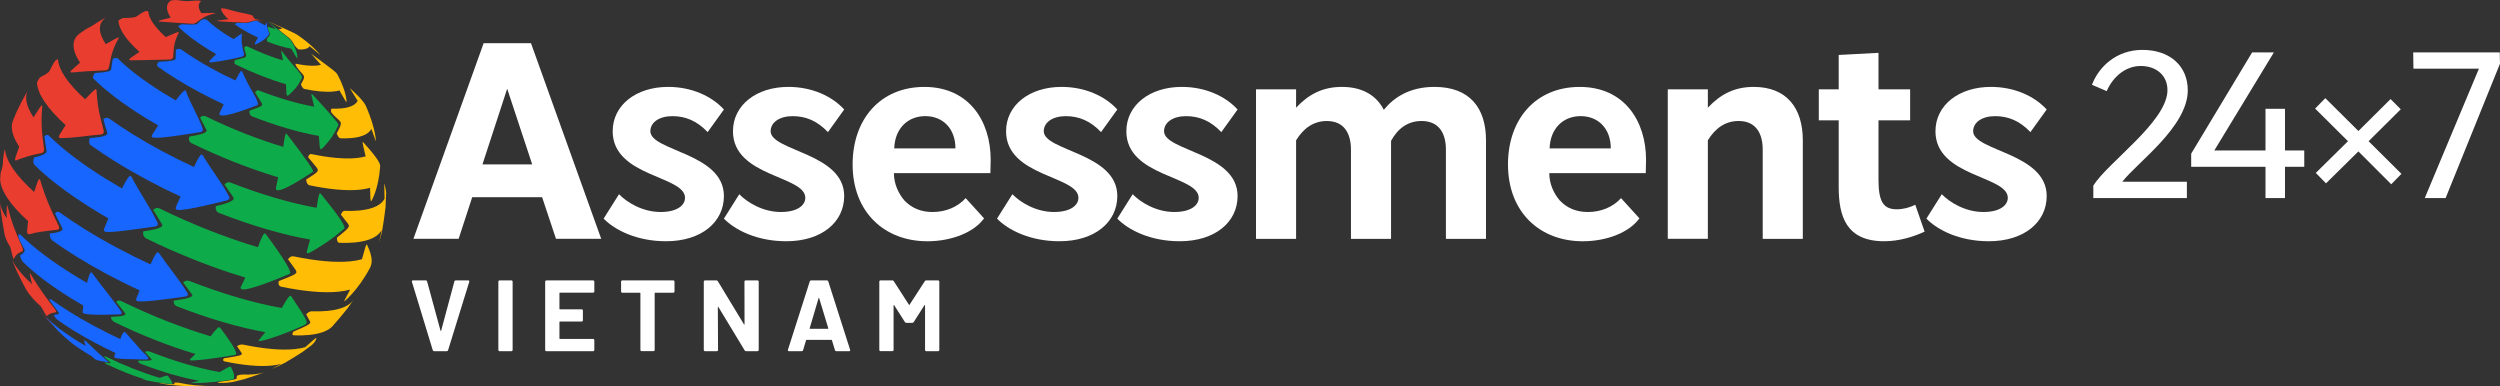
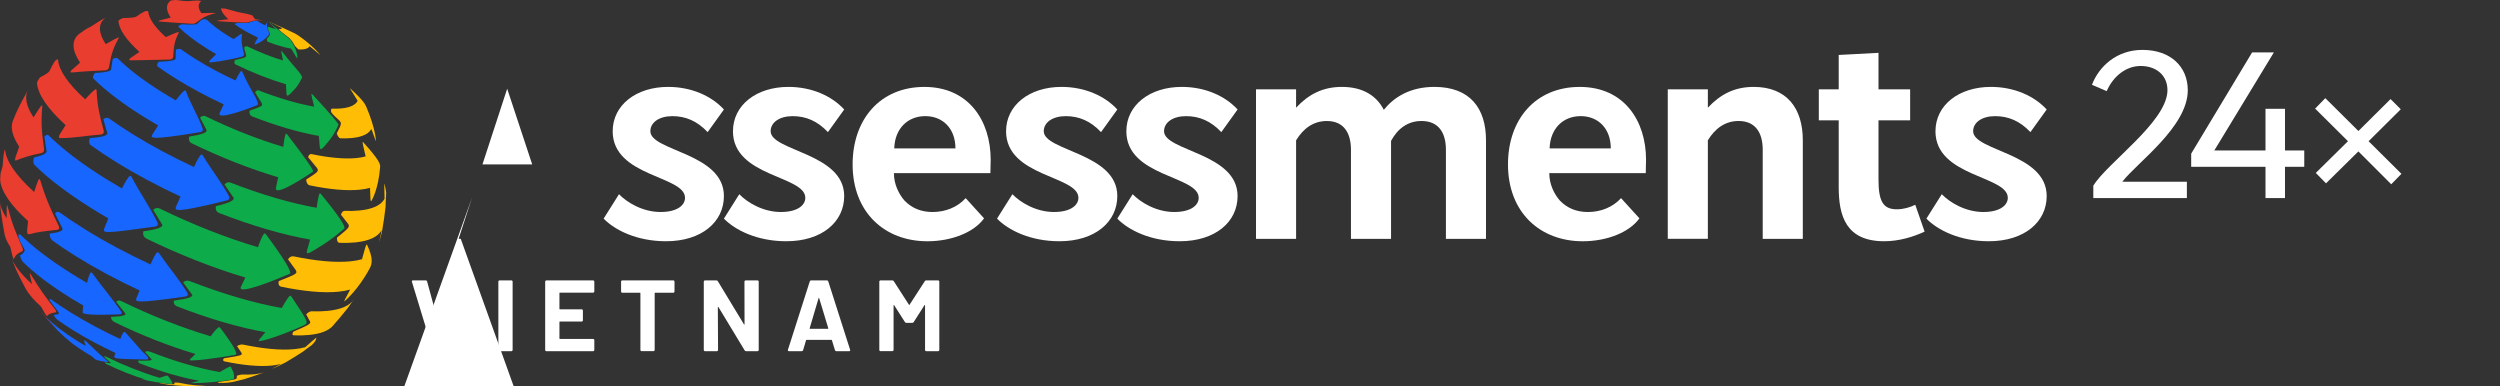
<svg xmlns="http://www.w3.org/2000/svg" id="Layer_2" viewBox="0 0 1335.18 206.24">
  <rect x="0" y="0" width="1335.18" height="206.24" fill="#333333" stroke="none" />
  <defs>
    <style>      .cls-1 {        fill: #0dab49;      }      .cls-2 {        fill: #1666ff;      }      .cls-3 {        fill: #ffbd05;      }      .cls-4 {        fill: url(#linear-gradient);      }      .cls-5 {        fill: #fff;      }      .cls-6 {        fill: #e93d2f;      }    </style>
    <linearGradient id="linear-gradient" x1="16.45" y1="167.23" x2="30.01" y2="167.23" gradientUnits="userSpaceOnUse">
      <stop offset="0" stop-color="#ee3b43" />
      <stop offset="1" stop-color="#8e212e" />
    </linearGradient>
  </defs>
  <g id="Layer_1-2" data-name="Layer_1">
    <g>
      <g>
        <path class="cls-3" d="M157.86,24.92c1.01,1.11,1.36,1.33,1.57,1.47.9.07,1.63.05,2.29-.01,1.97-.19,3.17-.8,3.64-1.71l4.47,3.69c.87.76.97.82,1.19.96-.01-.03-3.73-4.88-11.94-10.53-1.01-.66-1.97-1.28-15.65-7.32-.08-.04-.2-.09-.28-.13q1.28.57,7.49,3.69c-.16.3-.56.49-1.2.56-.22.02-.46.03-.72.02q.67.8,5.03,4.11c.93.73,1.99,1.57,3.76,4.81.1.11.24.27.34.38" />
        <path class="cls-1" d="M142.51,20.94c0,.49.08,1.12.47,1.38,4.47,1.74,8.84,3.03,12.55,3.67l2.35,3.98c.58,1.01.75,1.12.91,1.16.01-.03.55-3.72-3.68-9.8q-.65-.82-4.97-4.21c-.49-.38-3.14-2.47-6.88-5.6-.06-.05-.11-.09-.17-.14q.74.64,4.32,4.11c-1.21-.21-2.66-.63-4.13-1.2-.34.36-.5.52.69,3.22.28.73.47,1.21-1.45,3.16,0,.09-.01.21-.01.29" />
        <path class="cls-2" d="M126.55,12.33c-1.09.29-1.16.52-1.19.61,1.08.82,2.21,1.57,3.44,2.34,2.8,1.74,5.85,3.37,8.95,4.8l-1.48,2.7c-.59,1.18.17.91.18.91.77-.28,4.74-1.86,7.13-5.16.25-.48.06-1.03.05-1.05-.92-2.65-1.48-4.26-.68-6.09l.04-.07q-.27.4-1.42,2.21c-1.02-.47-2.02-1.01-2.94-1.58-.4-.25-.78-.5-1.11-.74-1.55-.32-3.36.35-4.3.78-.87.36-.96.39-6.26.25-.12.03-.28.07-.39.1" />
        <path class="cls-6" d="M120.2,4.63c-1.55-.23-1.98-.19-2.13-.18.04,1.55,1.39,3.55,3.89,5.81l-4.88.59c-.78.13-.87.17-1.14.29.02.04.05.08.07.12.25.05,7.58.64,15.12.78,1-.01,1.57-.22,1.6-.23,2.1-.76,4.6-1.44,9.91-.6.07.01.16.03.23.04q-1.09-.22-6.51-.96c-.82-.74-1.26-1.4-1.29-1.9-1.74-.8-5.02-1.41-6.82-1.7q-1.28-.21-7.49-1.98c-.17-.03-.39-.06-.56-.09" />
        <path class="cls-3" d="M180.04,71.73c.32.86.86,1.93,1.69,2.13,2.24.08,4.32.04,6.22-.15,5.62-.55,9.04-2.27,10.4-4.87l1.89,5.23c.35,1.02.42,1.11.54,1.25,0-.04-.12-6.42-5.1-18.17-.7-1.55-1.58-3.49-8.58-9.86-.06-.05-.14-.1-.22-.12q.05.23,4.14,6.69c-1.12,2.15-3.95,3.57-8.6,4.03-1.57.15-3.3.2-5.15.13-.79.15-.42,1.84-.41,1.85,1,1.59,3.06,3.12,4.37,4.46,1.14,1.32,1.44,1.68-1.37,6.89.05.16.11.38.17.54" />
        <path class="cls-1" d="M133.24,59.59c-.05.82.13,1.92,1.23,2.52,12.75,4.97,25.22,8.64,35.81,10.48l.44,5.43c.25,2.58.75,2.33,4.5-2.22,1.05-1.29,3.26-3.96,5.55-9.16q.26-.9-13.88-16.19c-.11-.11-.29-.24-.43-.31-.06.05-.14.11-.19.16q-.03.47,1.51,6.65c-8.76-1.52-19.07-4.56-29.62-8.67-.75-.19-1.31.11-1.92,1.04,1.01,1.64,2.33,3.84,3.36,5.46.92,1.77.79,1.82-6.31,4.32-.02.15-.05.35-.06.49" />
        <path class="cls-2" d="M84.53,33.34c-.52.61-.99,1.5-.25,2.23,2.93,2.11,6.16,4.27,9.67,6.46,8,4.97,16.69,9.6,25.54,13.7l-2.2,4.56c-1.59,3.82,11.91-.93,20.1-4.11q1.31-.71-2.45-6.97c-.45-.75-2.85-4.82-5.62-10.99-.08-.13-.21-.3-.32-.39q-.66.02-3.25,5.15c-7.32-3.39-14.5-7.21-21.11-11.33-2.91-1.81-5.58-3.59-8.01-5.34-.57-.22-1.06-.41-2.66.22-.06,1.45-.2,3.38-.16,4.82q-.33,1.4-8.93,1.62c-.1.11-.25.25-.35.36" />
        <path class="cls-6" d="M65.18,9.85c-1.45.65-1.79,1.05-1.93,1.23.23,4.47,4.09,10.19,11.22,16.64l-4.54,3.1c-1.62,1.24-.53,1.39-.4,1.4.23.02,12.5-.18,21.15-.42,1.55-.16,1.77-1.02,1.8-1.38.36-5.51.52-8.02,3-12.97.03-.09.04-.23,0-.32q-.57-.2-6.97,2.67c-5.89-5.34-9.09-10.07-9.31-13.64-1.01-.81-2.49-.04-6.42,2.72q-1.05.67-7.08.75c-.15.07-.36.15-.51.22" />
        <path class="cls-3" d="M179.97,127.44c-.01.9.19,2.02,1.23,2.24,3.06.12,5.9.05,8.48-.21,7.66-.76,12.32-3.09,14.17-6.63l-1.16,5.56c-.21.9-.22.96-.26,1.24q.13-.25,1.56-5.8c.67-3.91,1.49-9.14,1.91-13.08l.34-7.98c-.15-1.37-.52-3.19-.91-4.51l-.11-.09q-.06.3.15,7.96c-1.75,3.35-6.16,5.56-13.41,6.27-2.46.25-5.14.31-8.04.21-.81.09-1.34.68-1.84,2.03,1.16,1.48,2.71,3.44,3.85,4.92.89,1.48.84,1.93-5.93,7.32-.01.17-.04.39-.04.56" />
        <path class="cls-1" d="M115.2,110.64c-.09.95.12,2.25,1.62,3.04,17.38,6.77,34.36,11.77,48.8,14.27l-1.6,5.63c-.74,2.85.47,2.1,7.18-2.07,2.08-1.3,6.43-3.99,12.66-9.43q1.41-1.52-12.45-18.49c-.15-.14-.37-.31-.56-.39q-.74.26-1.73,7.77c-13.66-2.38-29.73-7.11-46.18-13.51-1.18-.33-2.06-.02-3.02,1.07,1.43,2.11,3.33,4.93,4.78,7.03q1.16,2.07-9.4,4.52c-.03.17-.08.4-.1.57" />
        <path class="cls-2" d="M47.81,74.32c-.31.91-.45,2.19.63,3.2,4,2.88,8.4,5.82,13.18,8.79,10.9,6.78,22.74,13.08,34.8,18.67l-2.41,5.37c-.67,2.14-1.15,3.7,27.29-3.35,1.8-.66,1.1-2,1.09-2.02-4.14-7.66-9.58-14.46-14.03-21.9-.15-.2-.39-.45-.59-.6q-1-.18-4.19,6.72c-11.41-5.29-22.61-11.25-32.92-17.66-4.53-2.82-8.69-5.6-12.48-8.33-1.03-.45-1.68-.48-2.98.44.63,2.24,1.41,5.24,2.12,7.45q.43,1.95-9.31,2.67c-.06.16-.17.37-.23.54" />
        <path class="cls-6" d="M21.03,41.81c-.98,1.37-1.19,2.04-1.28,2.32.33,6.1,5.6,13.89,15.31,22.69l-3.12,4.92c-1.05,1.91.03,2.01.26,2.01,7.31.04,14.49-1.41,21.75-1.9,1.72-.3,1.57-1.58,1.43-2.12-2.08-7.82-3.34-12.54-3.82-21.51-.04-.34-.05-.39-.21-.58q-.72-.28-5.85,5.41c-9.19-8.32-14.17-15.7-14.51-21.28-.08-.04-.18-.1-.26-.14-1.11.49-1.57.7-4.34,6.39q-.52.99-5.02,3.3c-.11.14-.25.33-.35.47" />
        <path class="cls-3" d="M156.47,177.51c-.34.63-.55,1.42.39,1.59,2.97.11,5.73.04,8.24-.21,6.02-.6,10.13-2.19,12.43-4.61,2.5-2.84,5.8-6.67,8.12-9.66l3.21-4.58c-2.11,3.18-6.7,5.29-13.93,6-2.62.26-5.5.33-8.6.21-.91.07-1.72.54-2.81,1.63.63,1.16,1.49,2.7,2.08,3.88.27,1.02.37,1.41-8.89,5.35-.07.12-.17.27-.24.4" />
        <path class="cls-1" d="M92.81,160.99c-.1.77.1,1.83,1.55,2.56,16.87,6.57,33.36,11.42,47.37,13.85l-3.16,3.82c-.17.24-.35.61-.42.9.88.63,13.47-3.4,24.32-8.47,2.24-1.23,2.47-1.36-6.93-15.39-.14-.13-.34-.3-.52-.36q-.9.08-4.52,6.59c-14.61-2.53-31.81-7.6-49.41-14.45-1.27-.38-2.22-.14-3.29.81,1.45,1.95,3.36,4.56,4.81,6.5q1.09,1.83-9.7,3.19c-.03.14-.09.32-.11.47" />
        <path class="cls-2" d="M26.58,125.3c.02.9.28,2.18,1.4,3.16,3.88,2.8,8.15,5.65,12.8,8.54,10.58,6.58,22.08,12.7,33.78,18.12l-1.76,4.28c-.46,1.84-.69,2.77,26.23-1.04,1.3-.3,1.62-.96.99-1.99-4.48-7.38-10.15-13.9-14.97-21.04-.26-.33-.37-.47-.68-.62q-1.1-.23-3.99,6.51c-12.21-5.66-24.2-12.04-35.22-18.9-4.85-3.02-9.3-6-13.36-8.91-.91-.53-1.69-.34-2.4.58,1.17,2.38,2.69,5.58,3.91,7.93q.87,1.95-6.73,2.83c0,.17-.02.38-.01.55" />
        <path class="cls-6" d="M.25,93.35c-.14,1.62-.15,2.39-.15,2.69.36,5.93,5.47,13.5,14.89,22.03l-.52,5.06c-.08,1.95.71,1.95.74,1.95,1.21-.03,2.77-.57,3.95-.83.76-.15,3.82-.74,11.55-1.54,1.32-.32.84-1.65.57-2.21-4.07-8.49-6.53-13.61-9.76-24.13-.14-.41-.18-.46-.35-.68-.08-.03-.19-.08-.27-.11q-.56.25-2.68,6.96c-9.83-8.9-15.15-16.79-15.52-22.76-.73.83-1.1,5.96-1.22,8.12-.12,1.69-.89,3.22-1.18,4.87-.02.17-.04.4-.05.58" />
        <path class="cls-3" d="M117.02,204.02c-.65.22-.69.28-.78.41.08.01.18.04.26.05,1.98.08,3.81.03,5.49-.14.96-.1,1.85-.23,2.66-.4l5.93-1.47c3.54-1.13,8.24-2.7,11.71-4.04-1.71.7-3.84,1.18-6.42,1.44-1.99.19-4.17.25-6.52.16-.72.01-1.52.19-2.84.63-.05.46-.04,1.09-.18,1.52-.32.26-.86.7-8.95,1.71-.11.03-.26.08-.37.12" />
        <path class="cls-1" d="M73.83,192.81c-.1.79.71,1.18,1.01,1.32,11.24,4.38,22.24,7.62,31.57,9.23l-3.71.97c-.2.05-.46.13-.65.22.21.07,8.52.27,21.13-1.7.99-.19,1.2-.26,1.73-.5.23-1.62.37-2.59-1.58-6.35-.09-.08-.22-.18-.34-.21q-.75,0-5.63,2.92c-11.07-1.92-24.11-5.76-37.45-10.95-.96-.31-1.68-.25-2.48.19,1.03,1.15,2.41,2.69,3.44,3.84.06.11.14.25.19.36q-.2.64-7.16.45c-.02.07-.06.15-.08.22" />
        <path class="cls-2" d="M28.88,168.58c.27.5.85,1.45,1.72,2.15,2.58,1.86,5.43,3.77,8.53,5.69,7.05,4.39,14.71,8.46,22.52,12.08l-.63,1.99c0,.79.02,1.31,17.21,1.52.67-.04.73-.1.98-.4-.27-1.56-2.31-2.86-3.36-4.03-4.01-4.48-5.22-5.84-8.71-9.87-.26-.26-.31-.3-.57-.45q-.86-.23-2.35,3.81c-9.25-4.29-18.33-9.12-26.69-14.32-3.67-2.28-7.05-4.54-10.13-6.75-.74-.46-.86-.19-1.04.19,1.34,1.82,3.07,4.28,4.49,6.03.74.98.65,1.21.54,1.5-.81.14-1.9.31-2.7.5.06.12.13.27.19.38" />
        <path class="cls-6" d="M8.88,144.68c1.44,2.96,3.37,6.89,4.96,9.77,1.64,2.81,4.36,5.97,8.11,9.36l2.1,3.7c.76,1.2.95,1.26,1.09,1.31.76-.91,1.23-1.46,4.7-2.06.06-.05.13-.11.19-.15-.02-.4-.03-.64-.63-1.42-4.85-6.31-7.78-10.12-12.89-18.53-.15-.25-.25-.4-.41-.55-.05-.02-.12-.06-.17-.08q-.17.35,1.19,5.73c-5.86-5.31-9.61-10.14-11.08-14.17.85,2.13,1.88,5.02,2.84,7.09" />
-         <path class="cls-3" d="M160.9,45.47c.3.76.8,1.73,1.54,2.03,6.09,1.27,11.47,1.79,15.62,1.38,1.22-.12,2.28-.32,3.22-.58l2.82,4.9c.64,1.14.78,1.2.98,1.28.02-.03.16-5.2-4.71-14.44-.91-1.53-.97-1.62-13.83-11.08-.21-.15-.23-.15-.3-.17q.09.2,5.16,5.82c-.66.19-1.41.33-2.27.41-2.94.29-6.75-.08-11.07-.98-.06.02-.15.04-.21.06q-.36,1,3.76,5.48c1.05,1.26,1.33,1.6-.87,5.41.05.14.11.33.16.47" />
        <path class="cls-1" d="M125.36,32.45c-.24.6-.37,1.42.37,1.93,9,4.4,18.38,8.08,27.01,10.64l.22,4.6c.14,2.23.65,2.05,3.86-1.38,1.12-1.19,2.81-3,4.51-6.85q.23-.95-4.01-5.74c-.52-.58-3.27-3.72-6.82-8.35-.07-.08-.18-.19-.27-.25q-.16.26.92,5.23c-6.11-1.82-12.75-4.42-19.13-7.54-.41-.08-.78-.14-1.67.62.31,1.18.69,2.76,1.05,3.91.29,1.35-.06,1.43-5.89,2.81-.05.11-.13.25-.17.36" />
        <path class="cls-2" d="M96.64,13.12c-1.43.58-1.37.95-1.33,1.22,3.69,3.68,8.99,7.76,15.77,11.97,1.43.89,2.88,1.76,4.37,2.62l-3.18,3.14c-1.22,1.34.11,1.28.16,1.27.07,0,8.09-.77,16.98-3.14,1.02-.39.96-1.13.89-1.43-1.02-4.14-1.63-6.65-1.07-10.5,0-.07-.01-.18-.07-.23q-.52-.02-4.43,2.84c-1.05-.6-2.08-1.22-3.08-1.84-4.8-2.99-8.55-5.88-11.17-8.49-2.02-.86-2.95.02-5.18,2.15q-.87.7-8.18.25c-.15.05-.34.12-.48.18" />
        <path class="cls-6" d="M93.42.03c-1.53.11-2.12.27-2.31.32-2.67,1.98-2.53,5.13.06,9.06l-5.39,1.36c-1.04.31-1.14.43-1.3.6q.22.21,18.02,1.33c.95.02,1.69-.18,2.21-.57,3.41-2.58,4.97-3.75,10.35-5.07.06-.02.17-.04.21-.1q-.61-.17-7.73.08c-1.83-2.78-1.93-5.02-.13-6.38-.54-.32-1.1-.65-7.13-.03q-1.08.09-6.31-.64c-.16,0-.38.02-.55.03" />
        <path class="cls-3" d="M163.58,96.4c.1.92.47,2.12,1.67,2.55,10.47,2.18,19.72,3.08,26.85,2.37,2.09-.21,3.93-.55,5.52-1l.22,5.7c.03.92.08,1.02.25,1.37.06.01.14.03.2.04.04-.04,3.81-5.94,4.74-18.32.03-1.37.06-3.08-9.01-13.11-.09-.08-.23-.17-.34-.2q-.19.43,1.6,7.72c-1.42.41-3.07.71-4.93.89-6.39.63-14.68-.17-24.06-2.13-.85-.06-1.35.4-1.76,1.65,1.39,1.69,3.25,3.94,4.65,5.63,1.31,1.88.78,2.21-5.61,6.28.01.17.01.4.03.57" />
        <path class="cls-1" d="M100.99,73.46c-.19.87-.15,2.1,1.17,2.94,15.46,7.57,31.59,13.88,46.42,18.29l-1.2,5.53c-1.05,5.82,19.59-8.43,19.8-8.57q.88-.8-13.82-19.88c-.14-.15-.36-.33-.54-.43q-.71.16-1.52,7.1c-13.29-3.95-27.73-9.61-41.58-16.39-1.01-.38-1.85-.17-2.88.74,1.03,1.99,2.37,4.67,3.44,6.65q.83,1.97-9.14,3.49c-.05.16-.12.36-.15.53" />
        <path class="cls-2" d="M50.42,39.41c-.56.71-1.11,1.72-.55,2.53,6.34,6.32,15.45,13.33,27.1,20.58,2.45,1.52,4.96,3.02,7.51,4.49l-3.06,4.74c-1.09,1.95-1.88,3.35,25.61-1.22,1.65-.45,1.28-1.63,1.23-1.76-2.43-6.9-6.41-13.1-8.9-19.98-.09-.17-.25-.39-.39-.53q-.86-.22-5.12,5.36c-2.27-1.31-4.51-2.65-6.7-4.01-10.44-6.49-18.6-12.77-24.29-18.44-.69-.35-1.2-.4-2.61.26-.28,1.69-.73,3.94-.91,5.65q-.32,1.49-8.56,1.91c-.11.13-.26.29-.37.42" />
        <path class="cls-6" d="M49.56,13.56c-1.31.89-2.82,1.44-4.13,2.33l-2.72,1.9c-.08.06-.19.14-.28.2-4.38,3.3-4.13,8.73.32,15.48l-4.27,3.76c-.94.92-.91,1.17-.86,1.45q.21.14,5.43-.36c.89-.08,4.45-.39,13.24-.75,1.44-.18,1.81-1.07,1.91-1.59,1.21-6.46,1.77-9.41,5.18-15.58.1-.2.14-.29.08-.39q-.49-.22-6.99,3.55c-3.99-6.04-4.2-10.91-.28-13.86-.74-.02-6.58,3.81-6.63,3.85" />
        <path class="cls-3" d="M148.79,150.62c-.15.87-.05,2.01,1.27,2.47,11.95,2.49,22.5,3.51,30.64,2.71,2.38-.24,4.48-.62,6.3-1.14l-2.68,5.08c-.45.84-.45.89-.41,1.21.05-.02,7.28-5.87,13.63-17.77,1.13-2.3,1.94-5.16-1.49-12.43-.06-.06-.14-.14-.2-.19-.02,0-.05,0-.08,0q-.44.34-2.43,7.88c-1.8.52-3.88.9-6.24,1.13-8.08.8-18.56-.21-30.42-2.69-1.11-.11-1.94.35-2.88,1.58,1.25,1.74,2.93,4.06,4.17,5.81.99,1.85.42,2.07-9.04,5.82-.04.16-.11.38-.14.54" />
        <path class="cls-1" d="M76.45,124.11c-.11.96.08,2.29,1.6,3.24,17.65,8.63,36.05,15.84,52.98,20.88l-2.44,5.11c-1.62,4.46,19.61-4.33,26.16-7.13q2.05-1.12-12.7-21.07c-.17-.17-.43-.38-.65-.5q-1-.02-3.65,7.39c-16.81-4.99-35.06-12.15-52.56-20.71-1.28-.48-2.24-.26-3.35.77,1.43,2.34,3.31,5.47,4.76,7.8q1.09,2.16-10.05,3.64c-.03.17-.09.4-.11.58" />
        <path class="cls-2" d="M18,84.75c-.23.96-.35,2.3.37,3.27,7.24,7.22,17.64,15.22,30.92,23.48,2.8,1.74,5.66,3.46,8.57,5.13l-2.13,5.25c-.88,2.66-1.02,3.08,27.19-.89,1.93-.48,1.26-1.94,1.26-1.96-4.05-8.47-9.54-16.12-13.87-24.43-.22-.36-.31-.51-.59-.68q-1.07-.3-4.6,6.73c-2.87-1.66-5.7-3.35-8.47-5.07-13.2-8.2-23.52-16.15-30.7-23.31-.56-.31-1.06-.57-2.23.67.34,2.32.73,5.42,1.16,7.72q.22,1.87-6.7,3.5c-.05.18-.12.41-.17.58" />
        <path class="cls-6" d="M8.73,60.04l-1.87,4.54c-1.39,3.62-.21,8.32,3.4,13.78l-1.93,5.42c-.51,1.7-.19,1.89,0,2,4.07-1.58,6.77-2.62,14.05-4.11,1.19-.4,1.22-1.63,1.13-2.32-1.19-8.96-1.74-13.05-.95-22.43.02-.36,0-.4-.07-.58-.05-.03-.12-.06-.18-.09q-.54.24-4.42,6.41c-4.01-6.08-5-11.22-2.73-14.95-2.02,3.64-4.73,8.51-6.41,12.32" />
        <path class="cls-3" d="M119.4,191.62c-.46.68-.27,1.15.55,1.41,9.79,2.04,18.44,2.88,25.1,2.22,1.95-.19,3.67-.5,5.16-.93l-4.57,2.43q-.45.22-.83.42c.15-.03,4.14-1.72,7.66-3.59,2.67-1.6,6.26-3.72,8.85-5.45l5.27-3.88c1.78-1.86,1.97-2.06,2.4-3.79l-.13-.09q-.43.22-5.85,5.06c-1.64.47-3.53.82-5.67,1.03-7.34.73-16.86-.19-27.65-2.44-1.04-.13-1.93.11-3.11.83.76,1.12,1.78,2.61,2.51,3.75.19,1.12.21,1.22-9.46,2.76-.07.09-.17.2-.24.29" />
        <path class="cls-1" d="M59.34,169.61c.05.65.37,1.58,1.64,2.34,14.45,7.07,29.52,12.98,43.4,17.1l-2.73,2.64c-.15.17-.28.45-.32.66,1,.72,15.67-1.22,24.36-2.82q2.41-.59-8.03-14.4c-.15-.14-.38-.31-.56-.4q-.99-.08-4.6,4.88c-15.27-4.54-31.86-11.04-47.77-18.82-1.14-.46-1.93-.35-2.71.39,1.46,1.85,3.39,4.33,4.87,6.16q1.1,1.62-7.53,1.89c0,.12-.01.28,0,.39" />
        <path class="cls-2" d="M10.82,136.94c.17.68.57,1.96,1.29,2.8,5.93,5.91,14.44,12.46,25.32,19.23,2.29,1.42,4.64,2.83,7.02,4.2l-.33,3.68q.1,1.81,19.89,1.02c1.51-.21.79-1.31.79-1.32-4.74-7.09-10.41-13.47-15.33-20.44-.29-.36-.34-.43-.64-.63q-.96-.3-2.36,5.61c-2.61-1.51-5.18-3.04-7.69-4.61-11.99-7.46-21.37-14.67-27.9-21.18-1.05-.65-1.05.73-1.05.75.2,2.32,2.19,4.98,3.2,7.08q.66,1.51-2.34,3.3c.03.16.07.36.12.51" />
        <path class="cls-6" d="M.31,111.72c.53,4.13,1.37,9.61,2.18,13.69.45,1.95,1.45,4.1,2.98,6.42l1.22,4.93c.32,1.12.46,1.38.6,1.66,1.11-2.06,1.52-2.83,4.72-4.32.47-.37.18-1.36-.16-2.12-3.67-8.37-5.35-12.19-7.78-21.69-.08-.27-.11-.44-.21-.59-.05,0-.12-.01-.17-.02q-.16.49-.13,6.9c-2.21-3.36-3.41-6.4-3.55-9.02l.31,4.17" />
        <path class="cls-3" d="M85.69,204.57q-.35-.02-.58,0c.06.02.14.05.2.07,1.68.35,3.29.63,4.81.82,2.47.26,5.77.55,8.24.71,7.26.12,8.02.14,13.17-.26-4.32.35-9.82-.21-16.03-1.5-.63-.1-1.31-.12-2.4-.06.03.25.14.6.07.85-.64.24-4.79-.28-7.2-.61-.09,0-.2-.01-.28-.02" />
        <path class="cls-1" d="M55.89,193.65c.35.47.94.77,1.13.87,6.94,3.39,14.16,6.23,20.82,8.2l-2.36-.3c-.07-.01-.17-.03-.24-.05.03.01,5.11,1.6,15.32,2.64,1.01.08,1.22.05,1.49,0-.14-.93-.21-1.45-2.34-4.21-.09-.06-.21-.15-.32-.19q-.61-.1-4.15,1.18c-9.12-2.71-19.02-6.59-28.51-11.24-.72-.31-.93-.22-1.23-.1.98.91,2.27,2.14,3.29,3,.1.1.22.25.31.36-.03.05-.06.13-.09.18-.15,0-.53,0-3.21-.48.03.04.06.1.09.14" />
        <path class="cls-2" d="M29.04,174.56q.75.79,1.7,1.89c3.76,3.57,3.99,3.78,6.66,6.03,2.32,1.87,5.1,3.82,8.31,5.82,1.1.69,2.23,1.36,3.37,2.02l1.43,1.33c.74.56,1.18.89,7.01,1.78.08,0,.18,0,.25,0,.02-.06.05-.14.07-.19q-.19-.26-3.42-3.03c-.52-.45-3.38-2.95-8.53-8.02-.24-.22-.29-.25-.48-.38-.06-.03-.15-.06-.22-.09-.06.03-.13.07-.19.1-.08.92.55,2.09.83,2.98-1.56-.9-3.09-1.81-4.59-2.75-7.16-4.45-12.75-8.76-16.65-12.65-.04-.03-.1-.08-.14-.12.39.86,4.16,4.85,4.59,5.29" />
        <path class="cls-4" d="M17.14,159.81l.24.38c4.25,6.01,6.39,9.02,11.94,14.82l.69.71-.34-.39c-2.8-3.27-5.73-6.43-8.42-9.8-1.46-1.83-3.22-4.42-4.52-6.37-.1-.14-.19-.28-.28-.42.1.17.33.52.69,1.07" />
      </g>
      <g>
-         <path class="cls-5" d="M252.19,105.33l-7.25,22.22h-24.15l37.51-104.49h25.28l37.51,104.49h-24.15l-7.41-22.22h-37.35ZM284.23,87.79l-13.36-40.41-13.2,40.41h26.56Z" />
+         <path class="cls-5" d="M252.19,105.33l-7.25,22.22h-24.15h25.28l37.51,104.49h-24.15l-7.41-22.22h-37.35ZM284.23,87.79l-13.36-40.41-13.2,40.41h26.56Z" />
        <path class="cls-5" d="M327.22,70.08c0-13.85,12.4-23.67,29.62-23.67,12.4,0,23.18,4.83,29.78,12.07l-8.69,12.08c-5.63-5.96-11.75-8.53-18.84-8.53s-11.75,3.38-11.75,8.05c0,10.63,39.28,11.59,39.28,34.61,0,13.85-11.91,24.15-30.91,24.15-15.62,0-27.37-5.96-33.33-12.08l8.21-13.04c4.19,4.35,12.56,9.5,22.22,9.5,9.02,0,13.04-3.7,13.04-7.57,0-11.91-38.64-11.11-38.64-35.58Z" />
        <path class="cls-5" d="M391.46,70.08c0-13.85,12.4-23.67,29.62-23.67,12.4,0,23.18,4.83,29.78,12.07l-8.69,12.08c-5.63-5.96-11.75-8.53-18.84-8.53s-11.75,3.38-11.75,8.05c0,10.63,39.28,11.59,39.28,34.61,0,13.85-11.91,24.15-30.91,24.15-15.62,0-27.37-5.96-33.33-12.08l8.21-13.04c4.19,4.35,12.56,9.5,22.22,9.5,9.02,0,13.04-3.7,13.04-7.57,0-11.91-38.64-11.11-38.64-35.58Z" />
        <path class="cls-5" d="M483.06,107.11c3.86,4.02,8.85,6.12,14.97,6.12,6.92,0,13.36-2.58,17.71-7.41l9.82,10.79c-5.31,7.41-17.23,12.24-30.27,12.24-22.86,0-39.93-15.46-39.93-41.05,0-23.99,14.65-41.38,38.32-41.38s35.42,18.03,35.42,38.96l-.16,7.08h-51.52c0,5.96,2.58,11.11,5.63,14.65ZM477.59,79.25h32.68c0-10.63-6.76-17.23-16.1-17.23s-16.26,6.6-16.58,17.23Z" />
        <path class="cls-5" d="M537.32,70.08c0-13.85,12.4-23.67,29.62-23.67,12.4,0,23.18,4.83,29.78,12.07l-8.69,12.08c-5.63-5.96-11.75-8.53-18.84-8.53s-11.75,3.38-11.75,8.05c0,10.63,39.28,11.59,39.28,34.61,0,13.85-11.91,24.15-30.91,24.15-15.62,0-27.37-5.96-33.33-12.08l8.21-13.04c4.19,4.35,12.56,9.5,22.22,9.5,9.02,0,13.04-3.7,13.04-7.57,0-11.91-38.64-11.11-38.64-35.58Z" />
        <path class="cls-5" d="M601.56,70.08c0-13.85,12.4-23.67,29.62-23.67,12.4,0,23.18,4.83,29.78,12.07l-8.69,12.08c-5.63-5.96-11.75-8.53-18.84-8.53s-11.75,3.38-11.75,8.05c0,10.63,39.28,11.59,39.28,34.61,0,13.85-11.91,24.15-30.91,24.15-15.62,0-27.37-5.96-33.33-12.08l8.21-13.04c4.19,4.35,12.56,9.5,22.22,9.5,9.02,0,13.04-3.7,13.04-7.57,0-11.91-38.64-11.11-38.64-35.58Z" />
        <path class="cls-5" d="M670.79,47.7h21.41v9.82c6.6-7.08,14.17-11.11,24.47-11.11,11.11,0,18.51,4.67,22.38,12.24,5.31-6.6,13.85-12.24,27.05-12.24,19,0,27.53,11.43,27.53,28.5v52.65h-21.41v-47.65c0-8.53-3.54-15.29-13.04-15.29-7.25,0-12.72,4.02-16.26,10.63v52.32h-21.41v-47.65c0-8.53-3.54-15.29-12.88-15.29-7.25,0-12.56,4.02-16.42,10.3v52.65h-21.41V47.7Z" />
        <path class="cls-5" d="M833.07,107.11c3.86,4.02,8.85,6.12,14.97,6.12,6.92,0,13.36-2.58,17.71-7.41l9.82,10.79c-5.31,7.41-17.23,12.24-30.27,12.24-22.86,0-39.93-15.46-39.93-41.05,0-23.99,14.65-41.38,38.32-41.38s35.42,18.03,35.42,38.96l-.16,7.08h-51.52c0,5.96,2.58,11.11,5.63,14.65ZM827.6,79.25h32.68c0-10.63-6.76-17.23-16.1-17.23s-16.26,6.6-16.58,17.23Z" />
        <path class="cls-5" d="M912.12,127.55h-21.41V47.7h21.41v9.82c6.6-7.08,14.17-11.11,24.47-11.11,17.71,0,26.24,11.43,26.24,28.5v52.65h-21.41v-47.65c0-8.53-3.54-15.29-12.88-15.29-7.25,0-12.56,4.02-16.42,10.3v52.65Z" />
        <path class="cls-5" d="M1003.25,28.22v19.48h16.9v16.58h-16.9v31.56c0,11.91,2.58,15.94,9.82,15.94,3.38,0,6.92-.97,9.82-2.42l4.99,14.33c-5.8,2.74-13.52,5.15-21.57,5.15-20.45,0-24.31-13.52-24.31-28.98v-35.58h-10.62v-16.58h10.62v-18.35l21.25-1.13Z" />
        <path class="cls-5" d="M1033.68,70.08c0-13.85,12.4-23.67,29.62-23.67,12.4,0,23.18,4.83,29.78,12.07l-8.69,12.08c-5.63-5.96-11.75-8.53-18.84-8.53s-11.75,3.38-11.75,8.05c0,10.63,39.28,11.59,39.28,34.61,0,13.85-11.91,24.15-30.91,24.15-15.62,0-27.37-5.96-33.33-12.08l8.21-13.04c4.19,4.35,12.56,9.5,22.22,9.5,9.02,0,13.04-3.7,13.04-7.57,0-11.91-38.64-11.11-38.64-35.58Z" />
      </g>
      <path class="cls-5" d="M1157.55,49.03c.48-8.23-5.45-13.79-14.28-13.79-7.62,0-14.52,5.2-18.15,13.43l-7.87-3.39c3.75-9.8,13.19-18.63,26.98-18.63,14.76,0,24.2,8.71,24.2,21.54,0,19.6-27.23,38.72-34.97,48.88h34.49v8.71h-49.97v-6.66c7.62-12.22,38.48-33.52,39.57-50.09Z" />
      <path class="cls-5" d="M1182.59,80.37h27.35v-22.26h10.41v22.26h10.29v8.71h-10.29v16.7h-10.41v-16.7h-39.69v-7.02l32.55-54.09h11.62l-31.82,52.39Z" />
      <path class="cls-5" d="M1253.98,75.41l-17.54-17.42,5.45-5.57,17.67,17.55,17.18-17.06,5.44,5.45-17.18,17.06,17.54,17.42-5.45,5.57-17.54-17.55-17.3,17.06-5.44-5.57,17.18-16.94Z" />
-       <path class="cls-5" d="M1288.95,36.69l-.12-8.71h46.22l.12,6.05-29.04,71.75h-11.13l28.92-69.09h-34.97Z" />
      <path class="cls-5" d="M231.12,187.01l-11.12-36.5-.05-.22c0-.36.2-.54.59-.54h6.8c.4,0,.65.18.76.54l7.18,26.35c.04.11.09.16.16.16s.13-.05.16-.16l7.07-26.35c.11-.36.36-.54.76-.54h6.64c.22,0,.38.07.49.22.11.14.13.32.05.54l-11.29,36.5c-.11.36-.34.54-.7.54h-6.8c-.36,0-.59-.18-.7-.54Z" />
      <path class="cls-5" d="M266.35,187.36c-.13-.12-.19-.28-.19-.46v-36.5c0-.18.06-.33.19-.46.13-.12.28-.19.46-.19h6.32c.18,0,.33.06.46.19.13.13.19.28.19.46v36.5c0,.18-.06.33-.19.46-.13.13-.28.19-.46.19h-6.32c-.18,0-.33-.06-.46-.19Z" />
      <path class="cls-5" d="M317.22,156.1c-.13.13-.28.19-.46.19h-17.71c-.18,0-.27.09-.27.27v8.37c0,.18.09.27.27.27h11.61c.18,0,.33.06.46.19.13.13.19.28.19.46v5.24c0,.18-.06.33-.19.46-.13.13-.28.19-.46.19h-11.61c-.18,0-.27.09-.27.27v8.75c0,.18.09.27.27.27h17.71c.18,0,.33.06.46.19.13.13.19.28.19.46v5.24c0,.18-.06.33-.19.46-.13.13-.28.19-.46.19h-24.95c-.18,0-.33-.06-.46-.19-.13-.12-.19-.28-.19-.46v-36.5c0-.18.06-.33.19-.46.13-.12.28-.19.46-.19h24.95c.18,0,.33.06.46.19.13.13.19.28.19.46v5.24c0,.18-.06.33-.19.46Z" />
      <path class="cls-5" d="M360.04,149.94c.13.13.19.28.19.46v5.29c0,.18-.06.33-.19.46-.13.13-.28.19-.46.19h-9.67c-.18,0-.27.09-.27.27v30.29c0,.18-.06.33-.19.46-.13.13-.28.19-.46.19h-6.32c-.18,0-.33-.06-.46-.19-.13-.12-.19-.28-.19-.46v-30.29c0-.18-.09-.27-.27-.27h-9.4c-.18,0-.33-.06-.46-.19-.13-.12-.19-.28-.19-.46v-5.29c0-.18.06-.33.19-.46.13-.12.28-.19.46-.19h27.22c.18,0,.33.06.46.19Z" />
      <path class="cls-5" d="M397.78,149.94c.13-.12.28-.19.46-.19h6.32c.18,0,.33.06.46.19.13.13.19.28.19.46v36.5c0,.18-.06.33-.19.46-.13.13-.28.19-.46.19h-6.1c-.36,0-.61-.14-.76-.43l-13.99-23.11c-.07-.11-.14-.15-.22-.13-.07.02-.11.1-.11.24l.11,22.79c0,.18-.06.33-.19.46-.13.13-.28.19-.46.19h-6.32c-.18,0-.33-.06-.46-.19-.13-.12-.19-.28-.19-.46v-36.5c0-.18.06-.33.19-.46.13-.12.28-.19.46-.19h6.1c.36,0,.61.14.76.43l13.93,23c.07.11.14.15.22.14.07-.02.11-.1.11-.24l-.05-22.68c0-.18.06-.33.19-.46Z" />
      <path class="cls-5" d="M445.93,187.01l-1.62-5.29c-.07-.14-.16-.22-.27-.22h-13.28c-.11,0-.2.07-.27.22l-1.57,5.29c-.11.36-.34.54-.7.54h-6.86c-.22,0-.38-.06-.49-.19-.11-.12-.13-.31-.05-.57l11.66-36.5c.11-.36.34-.54.7-.54h8.48c.36,0,.59.18.7.54l11.66,36.5c.04.07.05.16.05.27,0,.32-.2.49-.59.49h-6.86c-.36,0-.59-.18-.7-.54ZM432.64,175.62h9.5c.22,0,.29-.11.22-.32l-4.86-16.04c-.04-.14-.09-.21-.16-.19-.07.02-.13.08-.16.19l-4.75,16.04c-.04.22.04.32.22.32Z" />
      <path class="cls-5" d="M494.69,149.75h6.32c.18,0,.33.06.46.19.13.13.19.28.19.46v36.5c0,.18-.06.33-.19.46-.13.13-.28.19-.46.19h-6.32c-.18,0-.33-.06-.46-.19-.13-.12-.19-.28-.19-.46v-23.81c0-.14-.04-.22-.11-.22s-.14.05-.22.16l-5.72,8.96c-.18.29-.43.43-.76.43h-3.19c-.32,0-.58-.14-.76-.43l-5.72-8.96c-.07-.11-.14-.15-.22-.14-.07.02-.11.1-.11.24v23.76c0,.18-.06.33-.19.46-.13.13-.28.19-.46.19h-6.32c-.18,0-.33-.06-.46-.19-.13-.12-.19-.28-.19-.46v-36.5c0-.18.06-.33.19-.46.13-.12.28-.19.46-.19h6.32c.32,0,.58.14.76.43l8.1,12.58c.11.22.22.22.32,0l8.15-12.58c.18-.29.43-.43.76-.43Z" />
    </g>
  </g>
</svg>